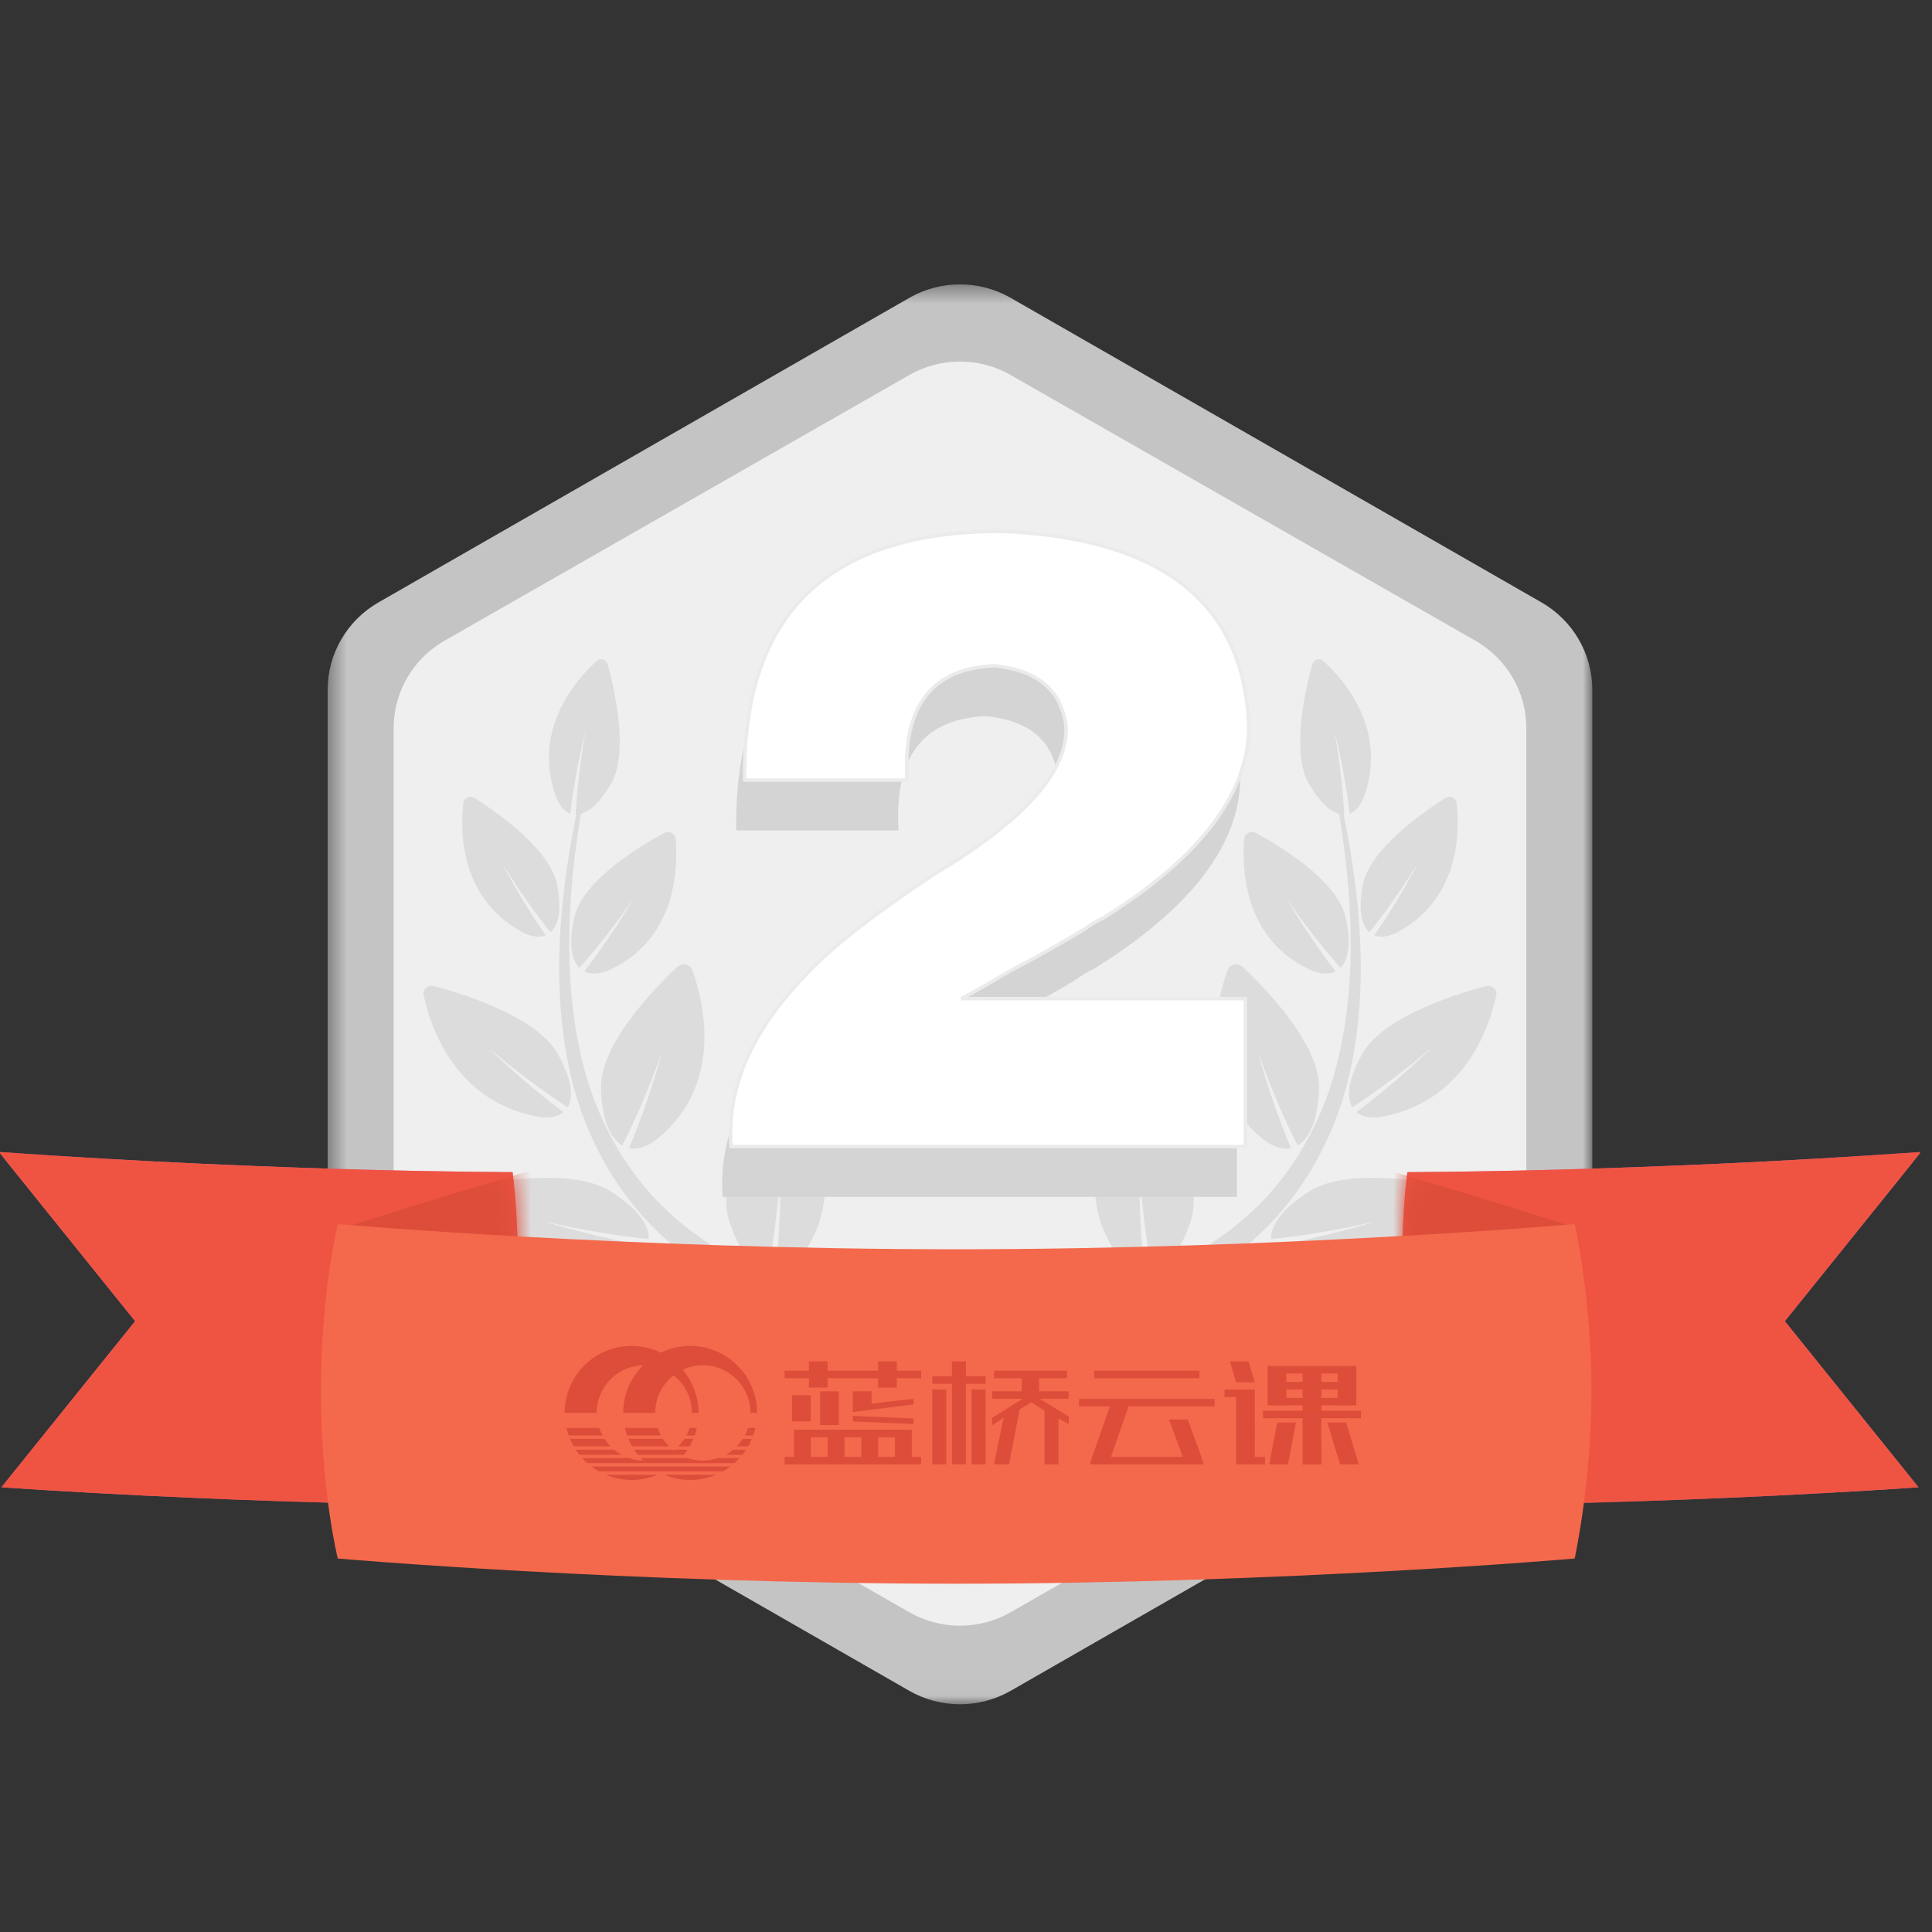
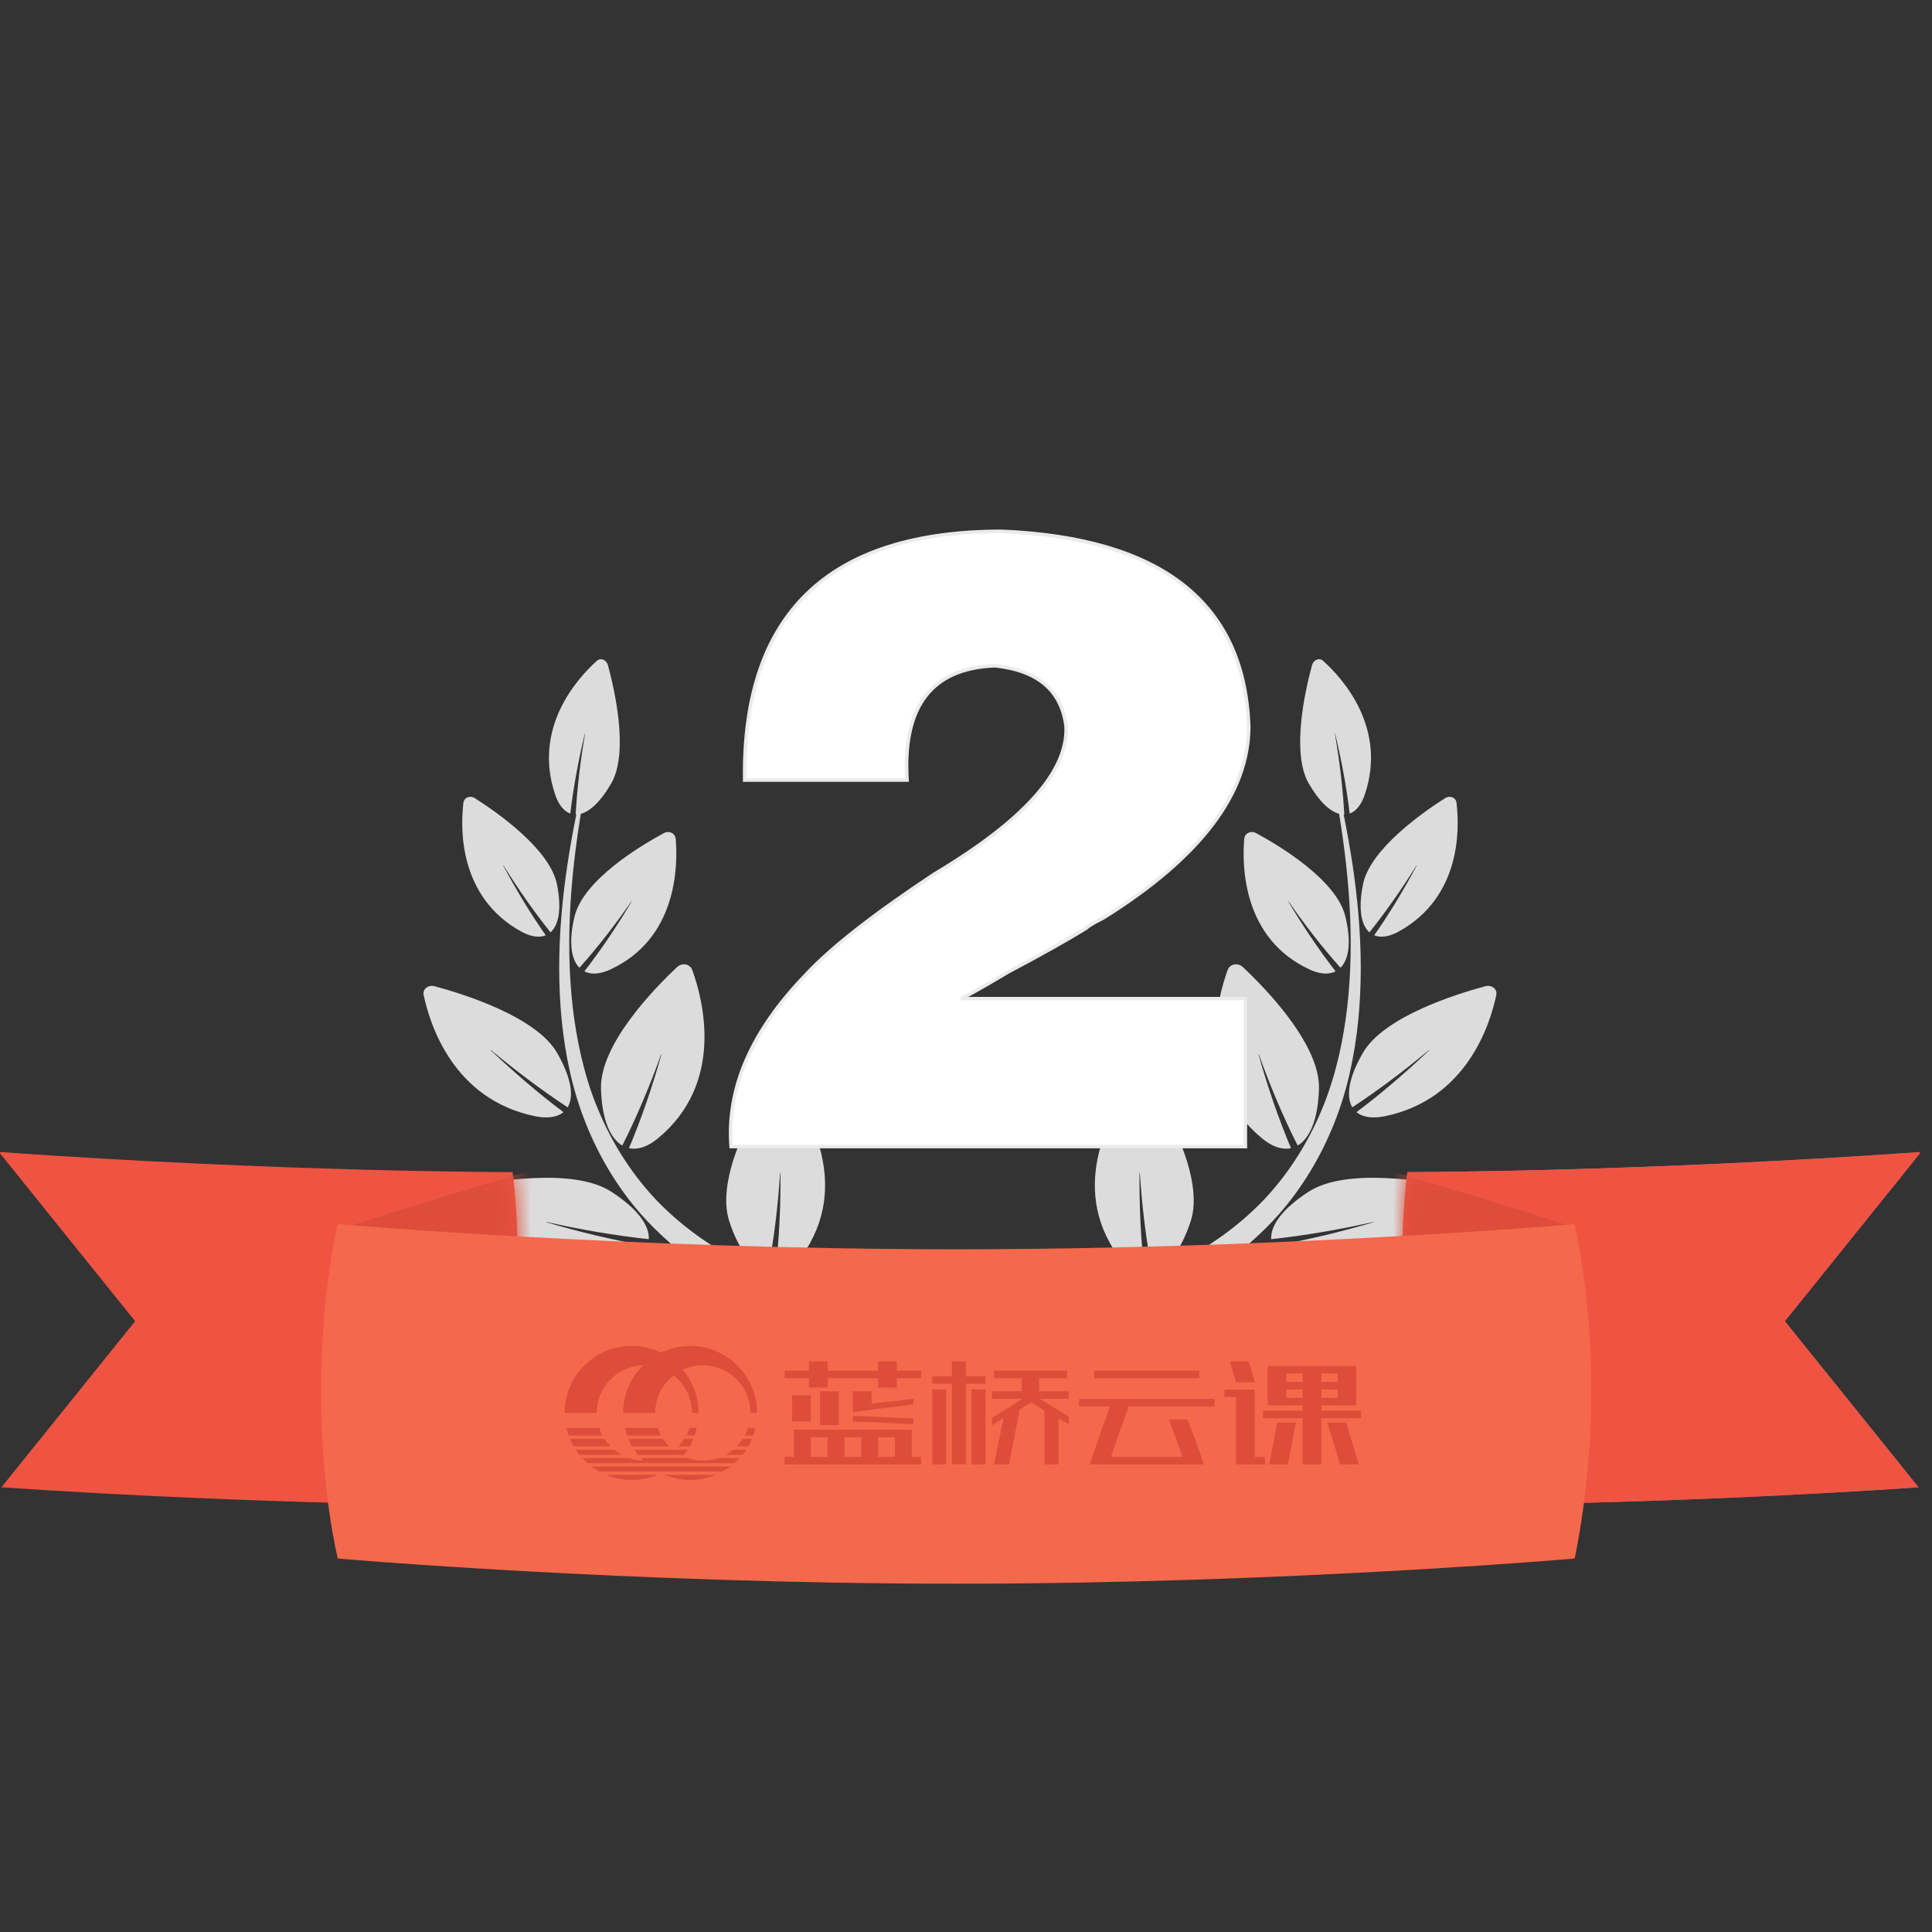
<svg xmlns="http://www.w3.org/2000/svg" xmlns:xlink="http://www.w3.org/1999/xlink" width="111px" height="111px" viewBox="0 0 111 111" version="1.1">
  <rect x="0" y="0" width="111" height="111" fill="#333333" stroke="none" />
  <title>icon 2nd</title>
  <defs>
-     <polygon id="path-1" points="0.385 0.397 73.044 0.397 73.044 81.975 0.385 81.975" />
-     <polygon id="path-3" points="0 0.095 29.755 0.095 29.755 20.393 0 20.393" />
    <path d="M0,0.171 L7.764,9.815 L0.081,19.359 C15.48,20.394 27.764,20.393 27.764,20.393 L27.764,20.393 C27.764,20.393 29.106,16.17 29.575,10.843 L29.575,10.843 C30.044,5.516 29.449,1.251 29.449,1.251 L29.449,1.251 C29.449,1.251 16.218,1.253 0,0.095 L0,0.095" id="path-5" />
    <polygon id="path-7" points="-6.73885386e-05 0.095 29.755 0.095 29.755 20.393 -6.73885386e-05 20.393" />
    <path d="M0.306,1.251 C0.306,1.251 -0.289,5.516 0.18,10.843 L0.18,10.843 C0.649,16.17 1.991,20.393 1.991,20.393 L1.991,20.393 C1.991,20.393 14.274,20.394 29.674,19.359 L29.674,19.359 L21.991,9.815 L29.755,0.171 L29.755,0.095 C13.538,1.253 0.306,1.251 0.306,1.251" id="path-9" />
  </defs>
  <g id="我的主页" stroke="none" stroke-width="1" fill="none" fill-rule="evenodd">
    <g id="勋章墙" transform="translate(-884, -542)">
      <g id="最近获得勋章" transform="translate(300, 470)">
        <g id="icon-contests" transform="translate(0, 72)">
          <g id="icon-2nd-copy" transform="translate(584, 0)">
            <g id="icon-2nd" transform="translate(0, 15.886)">
              <g id="Group-45" transform="translate(0, 0.056)">
                <g id="Group-3" transform="translate(18.44, 0)">
                  <mask id="mask-2" fill="white">
                    <use xlink:href="#path-1" />
                  </mask>
                  <g id="Clip-2" />
-                   <path d="M73.044,58.681 L73.044,23.691 C73.044,21.62 71.931,19.705 70.126,18.669 L39.632,1.174 C37.827,0.138 35.602,0.138 33.797,1.174 L3.303,18.669 C1.497,19.705 0.385,21.62 0.385,23.691 L0.385,58.681 C0.385,60.753 1.497,62.667 3.303,63.703 L33.797,81.198 C35.602,82.234 37.827,82.234 39.632,81.198 L70.126,63.703 C71.931,62.667 73.044,60.753 73.044,58.681" id="Fill-1" fill="#C5C4C4" mask="url(#mask-2)" />
                </g>
-                 <path d="M87.693,56.394 L87.693,25.896 C87.693,23.821 86.577,21.904 84.767,20.869 L58.064,5.603 C56.262,4.573 54.045,4.573 52.244,5.603 L25.54,20.869 C23.73,21.904 22.615,23.821 22.615,25.896 L22.615,56.394 C22.615,58.469 23.73,60.385 25.54,61.42 L52.244,76.686 C54.045,77.717 56.262,77.717 58.064,76.686 L84.767,61.42 C86.577,60.385 87.693,58.469 87.693,56.394" id="Fill-4" fill="#EFEFEF" />
                <path d="M68.564,58.363 C71.084,57.725 75.183,59.944 76.828,60.926 C77.198,61.148 77.238,61.601 76.91,61.808 C75.305,62.82 70.907,65.027 66.64,62.107 C65.985,61.658 65.64,61.158 65.604,60.662 C67.583,60.97 69.567,61.136 71.532,61.215 L71.532,61.215 L71.531,61.195 C69.561,60.99 67.585,60.693 65.644,60.263 C65.852,59.511 66.807,58.809 68.564,58.363 Z M41.744,58.363 C43.501,58.809 44.456,59.511 44.664,60.263 C42.722,60.693 40.747,60.99 38.777,61.195 L38.776,61.215 C40.74,61.136 42.724,60.97 44.704,60.662 C44.668,61.158 44.323,61.658 43.668,62.107 C39.401,65.027 35.002,62.82 33.398,61.808 C33.07,61.601 33.109,61.148 33.48,60.926 C35.125,59.944 39.224,57.725 41.744,58.363 Z M75.377,22.283 C75.466,21.956 75.798,21.828 76.024,22.031 C77.124,23.022 79.712,25.861 78.413,29.708 C78.214,30.298 77.91,30.666 77.544,30.801 C77.358,29.242 77.065,27.71 76.71,26.213 L76.71,26.213 L76.696,26.218 C76.956,27.747 77.149,29.301 77.235,30.857 C77.222,30.857 77.21,30.857 77.197,30.857 L77.174,30.741 C77.971,34.639 78.431,38.654 78.037,42.673 C77.833,44.675 77.422,46.68 76.66,48.577 C75.909,50.474 74.842,52.266 73.48,53.819 C72.108,55.363 70.465,56.661 68.687,57.703 C66.906,58.748 64.996,59.544 63.043,60.168 C62.18,60.439 61.309,60.676 60.433,60.884 C60.453,60.973 60.461,61.069 60.455,61.167 C60.418,61.759 59.906,62.21 59.311,62.174 C57.925,62.091 56.537,61.973 55.153,61.806 C53.771,61.973 52.383,62.091 50.997,62.174 C50.401,62.21 49.889,61.759 49.853,61.167 C49.847,61.069 49.855,60.973 49.874,60.882 C48.999,60.676 48.128,60.439 47.265,60.168 C45.311,59.544 43.401,58.748 41.621,57.703 C39.842,56.661 38.2,55.363 36.828,53.819 C35.466,52.266 34.398,50.474 33.648,48.577 C32.886,46.68 32.475,44.675 32.271,42.673 C31.877,38.654 32.337,34.639 33.134,30.741 L33.111,30.857 C33.098,30.857 33.086,30.857 33.073,30.857 C33.159,29.301 33.352,27.747 33.612,26.218 L33.598,26.213 C33.242,27.71 32.95,29.242 32.764,30.801 C32.398,30.666 32.094,30.298 31.895,29.708 C30.595,25.861 33.184,23.022 34.284,22.031 C34.509,21.828 34.842,21.956 34.931,22.283 C35.324,23.735 36.131,27.304 35.118,29.066 C34.524,30.1 33.912,30.666 33.37,30.816 C32.735,34.715 32.45,38.703 32.99,42.587 C33.266,44.527 33.742,46.44 34.538,48.211 C35.324,49.983 36.392,51.618 37.717,53.014 C40.396,55.806 43.998,57.544 47.743,58.566 C50.158,59.22 52.645,59.603 55.154,59.815 C57.664,59.603 60.15,59.22 62.565,58.566 C66.309,57.544 69.912,55.806 72.591,53.014 C73.915,51.618 74.984,49.983 75.769,48.211 C76.566,46.44 77.041,44.527 77.318,42.587 C77.858,38.703 77.573,34.715 76.938,30.815 C76.396,30.666 75.784,30.1 75.189,29.066 C74.177,27.304 74.984,23.735 75.377,22.283 Z M44.264,46.279 C44.485,45.926 44.974,45.903 45.214,46.23 C46.39,47.827 48.997,52.185 46.049,56.239 C45.598,56.861 45.073,57.18 44.538,57.198 C44.772,55.281 44.854,53.355 44.84,51.445 L44.84,51.445 L44.82,51.445 C44.695,53.356 44.472,55.27 44.104,57.145 C43.281,56.916 42.473,55.963 41.903,54.236 C41.086,51.761 43.283,47.847 44.264,46.279 Z M66.044,46.279 C67.025,47.847 69.222,51.761 68.405,54.236 C67.835,55.963 67.027,56.916 66.204,57.145 C65.836,55.27 65.613,53.356 65.488,51.445 L65.468,51.445 C65.454,53.355 65.536,55.281 65.769,57.198 C65.235,57.18 64.71,56.861 64.258,56.239 C61.31,52.185 63.918,47.827 65.093,46.23 C65.334,45.903 65.822,45.926 66.044,46.279 Z M75.188,52.525 C77.369,51.117 81.968,51.914 83.843,52.32 C84.265,52.412 84.449,52.829 84.205,53.13 C83.011,54.6 79.556,58.09 74.572,56.683 C73.808,56.467 73.319,56.103 73.125,55.645 C75.099,55.306 77.033,54.832 78.918,54.28 L78.918,54.28 L78.912,54.263 C76.979,54.695 75.012,55.042 73.034,55.253 C72.989,54.476 73.667,53.506 75.188,52.525 Z M35.12,52.525 C36.641,53.506 37.319,54.476 37.274,55.253 C35.296,55.042 33.329,54.695 31.396,54.263 L31.389,54.28 C33.275,54.832 35.208,55.306 37.182,55.645 C36.989,56.103 36.5,56.467 35.736,56.683 C30.752,58.09 27.297,54.6 26.103,53.13 C25.859,52.829 26.043,52.412 26.465,52.32 C28.34,51.914 32.938,51.117 35.12,52.525 Z M71.415,39.627 C71.541,39.745 71.681,39.879 71.833,40.029 L72.151,40.347 C73.641,41.864 75.837,44.472 75.779,46.609 C75.73,48.375 75.25,49.466 74.556,49.874 C73.701,48.184 72.968,46.425 72.327,44.646 L72.309,44.651 C72.822,46.461 73.428,48.265 74.171,50.024 C73.674,50.132 73.104,49.952 72.517,49.468 C68.689,46.317 69.886,41.586 70.528,39.801 C70.659,39.436 71.115,39.344 71.415,39.627 Z M38.892,39.627 C39.193,39.344 39.649,39.436 39.78,39.801 C40.421,41.586 41.619,46.317 37.791,49.468 C37.204,49.952 36.634,50.132 36.137,50.024 C36.88,48.265 37.486,46.461 37.999,44.651 L37.999,44.651 L37.98,44.646 C37.339,46.425 36.607,48.184 35.752,49.874 C35.058,49.466 34.577,48.375 34.529,46.609 C34.459,44.076 37.558,40.882 38.892,39.627 Z M85.325,40.723 C85.711,40.619 86.039,40.881 85.966,41.228 C85.61,42.928 84.255,47.228 79.564,48.189 C78.844,48.336 78.289,48.247 77.935,47.956 C79.412,46.845 80.799,45.643 82.113,44.398 L82.113,44.398 L82.1,44.386 C80.696,45.555 79.229,46.669 77.694,47.676 C77.326,47.062 77.471,45.987 78.304,44.546 C79.498,42.48 83.613,41.184 85.325,40.723 Z M24.982,40.723 C26.695,41.184 30.81,42.48 32.004,44.546 C32.836,45.987 32.981,47.062 32.614,47.676 C31.079,46.669 29.611,45.555 28.207,44.386 L28.194,44.398 C29.509,45.643 30.896,46.845 32.373,47.956 C32.019,48.247 31.463,48.336 30.744,48.189 C26.052,47.228 24.698,42.928 24.341,41.228 C24.269,40.881 24.597,40.619 24.982,40.723 Z M72.174,31.926 C73.546,32.669 76.795,34.625 77.298,36.718 C77.65,38.178 77.497,39.176 77.018,39.66 C75.942,38.457 74.952,37.171 74.033,35.848 L74.018,35.856 C74.841,37.232 75.736,38.581 76.735,39.866 C76.351,40.061 75.844,40.035 75.255,39.765 C71.418,38 71.353,33.861 71.484,32.259 C71.511,31.931 71.865,31.758 72.174,31.926 Z M38.134,31.926 C38.443,31.758 38.796,31.931 38.823,32.259 C38.954,33.861 38.89,38 35.053,39.765 C34.464,40.035 33.956,40.061 33.573,39.866 C34.572,38.581 35.468,37.232 36.289,35.856 L36.289,35.856 L36.275,35.848 C35.355,37.171 34.365,38.457 33.29,39.66 C32.811,39.176 32.658,38.178 33.009,36.718 C33.513,34.625 36.761,32.669 38.134,31.926 Z M83.015,29.922 C83.303,29.738 83.646,29.873 83.682,30.181 C83.863,31.684 83.947,35.6 80.358,37.58 C79.808,37.883 79.326,37.948 78.954,37.795 C79.86,36.501 80.664,35.152 81.398,33.786 L81.398,33.786 L81.384,33.78 C80.555,35.104 79.659,36.399 78.678,37.624 C78.205,37.205 78.025,36.275 78.308,34.867 C78.713,32.848 81.735,30.736 83.015,29.922 Z M27.293,29.922 C28.572,30.736 31.594,32.848 32,34.867 C32.283,36.275 32.102,37.205 31.63,37.624 C30.649,36.399 29.752,35.104 28.924,33.78 L28.91,33.786 C29.643,35.152 30.448,36.501 31.354,37.795 C30.982,37.948 30.5,37.883 29.949,37.58 C26.36,35.6 26.444,31.684 26.625,30.181 C26.662,29.873 27.005,29.738 27.293,29.922 Z" id="合并形状" fill="#DCDCDC" />
                <g id="Group-44" transform="translate(0, 50.149)">
                  <mask id="mask-4" fill="white">
                    <use xlink:href="#path-3" />
                  </mask>
                  <g id="Clip-43" />
                  <path d="M29.449,1.251 C29.449,1.251 16.217,1.253 -0,0.095 L-0,0.171 L7.764,9.815 L0.081,19.359 C15.48,20.394 27.764,20.393 27.764,20.393 C27.764,20.393 29.106,16.17 29.575,10.843 C30.044,5.516 29.449,1.251 29.449,1.251" id="Fill-42" fill="#D570AC" mask="url(#mask-4)" />
                </g>
              </g>
              <g id="Group-48" transform="translate(0, 50.206)">
                <mask id="mask-6" fill="white">
                  <use xlink:href="#path-5" />
                </mask>
                <use id="Clip-47" fill="#EF5442" xlink:href="#path-5" />
                <path d="M89.065,-11.792 C89.065,-11.792 72.568,-9.414 54.148,-5.1 C35.729,-0.786 19.899,4.408 19.899,4.408 C19.899,4.408 19.845,8.369 21.176,13.979 C22.507,19.59 24.335,23.11 24.335,23.11 C24.335,23.11 40.163,17.916 58.584,13.602 C77.005,9.288 93.502,6.911 93.502,6.911 C93.502,6.911 93.473,2.606 92.239,-2.599 C91.004,-7.804 89.065,-11.792 89.065,-11.792" id="Fill-46" fill="#DD4D3A" mask="url(#mask-6)" />
              </g>
              <g id="Group-51" transform="translate(80.552, 50.206)">
                <mask id="mask-8" fill="white">
                  <use xlink:href="#path-7" />
                </mask>
                <g id="Clip-50" />
                <path d="M0.306,1.251 C0.306,1.251 13.538,1.253 29.755,0.095 L29.755,0.171 L21.991,9.815 L29.674,19.359 C14.275,20.394 1.991,20.393 1.991,20.393 C1.991,20.393 0.649,16.17 0.18,10.843 C-0.289,5.516 0.306,1.251 0.306,1.251" id="Fill-49" fill="#D570AC" mask="url(#mask-8)" />
              </g>
              <g id="Group-54" transform="translate(80.552, 50.206)">
                <mask id="mask-10" fill="white">
                  <use xlink:href="#path-9" />
                </mask>
                <use id="Clip-53" fill="#EF5442" xlink:href="#path-9" />
                <path d="M-59.31,-11.792 C-59.31,-11.792 -42.813,-9.414 -24.393,-5.1 C-5.974,-0.786 9.856,4.408 9.856,4.408 C9.856,4.408 9.91,8.369 8.579,13.979 C7.248,19.59 5.42,23.11 5.42,23.11 C5.42,23.11 -10.408,17.916 -28.829,13.602 C-47.25,9.288 -63.746,6.911 -63.746,6.911 C-63.746,6.911 -63.718,2.606 -62.484,-2.599 C-61.249,-7.804 -59.31,-11.792 -59.31,-11.792" id="Fill-52" fill="#DD4D3A" mask="url(#mask-10)" />
              </g>
              <g id="Group-95" transform="translate(18.44, 14.442)">
                <path d="M72.028,59.215 C72.028,59.215 55.422,60.662 36.498,60.662 C17.574,60.662 0.967,59.215 0.967,59.215 C0.967,59.215 0,55.372 0,49.607 C0,43.843 0.967,40 0.967,40 C0.967,40 17.572,41.447 36.498,41.447 C55.424,41.447 72.028,40 72.028,40 C72.028,40 72.995,44.197 72.995,49.544 C72.995,54.892 72.028,59.215 72.028,59.215" id="Fill-55" fill="#F4684C" />
                <path d="M19.327,54.406 C18.872,54.595 18.374,54.7 17.851,54.7 C17.329,54.7 16.831,54.595 16.376,54.406 L16.376,54.406 Z M22.685,54.406 C22.231,54.595 21.733,54.7 21.21,54.7 C20.687,54.7 20.189,54.595 19.735,54.406 L19.735,54.406 Z M23.522,53.925 C23.382,54.031 23.235,54.128 23.081,54.214 L23.081,54.214 L15.981,54.214 C15.827,54.128 15.679,54.031 15.539,53.925 L15.539,53.925 Z M59.485,48.155 L59.485,50.417 L57.475,50.416 L57.475,50.722 L59.753,50.722 L59.753,51.153 L57.475,51.152 L57.476,53.813 L56.402,53.813 L56.401,51.152 L54.124,51.153 L54.124,50.722 L56.401,50.722 L56.401,50.416 L54.392,50.417 L54.392,48.155 L59.485,48.155 Z M58.896,51.4 L59.625,53.806 L58.551,53.806 L57.822,51.4 L58.896,51.4 Z M56.014,51.4 L55.557,53.806 L54.483,53.806 L54.94,51.4 L56.014,51.4 Z M48.724,51.224 L49.798,51.224 L50.584,53.376 L50.717,53.806 L44.177,53.806 L44.311,53.376 L45.328,50.47 L43.555,50.471 L43.555,50.041 L51.34,50.041 L51.34,50.471 L46.402,50.47 L45.386,53.376 L49.51,53.376 L48.724,51.224 Z M42.858,48.425 L42.858,48.855 L41.258,48.855 L41.258,49.608 L42.955,49.608 L42.955,50.039 L41.3,50.039 L42.965,51.062 L42.965,51.492 L42.374,51.173 L42.374,53.806 L41.569,53.806 L41.569,50.718 L41.461,50.646 L40.808,50.239 L40.287,50.56 L40.144,50.651 L39.528,53.806 L38.669,53.806 L39.221,51.13 L38.561,51.565 L38.561,51.136 L40.312,50.039 L38.561,50.039 L38.561,49.608 L40.263,49.608 L40.263,48.855 L38.675,48.855 L38.675,48.425 L42.858,48.425 Z M53.652,49.506 L53.651,53.375 L54.239,53.375 L54.239,53.806 L52.578,53.806 L52.577,49.936 L51.912,49.936 L51.912,49.506 L53.652,49.506 Z M33.945,51.816 L33.945,53.376 L34.482,53.376 L34.482,53.806 L26.641,53.806 L26.641,53.376 L27.178,53.376 L27.178,51.816 L33.945,51.816 Z M35.927,49.503 L35.927,53.806 L35.124,53.806 L35.124,49.503 L35.927,49.503 Z M38.185,49.503 L38.185,53.806 L37.38,53.806 L37.38,49.503 L38.185,49.503 Z M37.058,47.887 L37.058,48.748 L38.185,48.748 L38.185,49.178 L37.058,49.178 L37.058,53.804 L36.252,53.804 L36.252,49.178 L35.124,49.178 L35.124,48.748 L36.252,48.748 L36.252,47.887 L37.058,47.887 Z M17.706,53.444 C17.959,53.53 18.228,53.58 18.508,53.588 C18.461,53.541 18.415,53.493 18.371,53.444 L18.371,53.444 L21.062,53.444 C21.338,53.539 21.634,53.59 21.942,53.59 C22.251,53.59 22.547,53.539 22.823,53.444 L22.823,53.444 L24.049,53.444 C23.957,53.545 23.859,53.642 23.757,53.733 L23.757,53.733 L15.304,53.733 C15.202,53.642 15.105,53.546 15.013,53.444 L15.013,53.444 Z M31.045,52.246 L30.078,52.246 L30.078,53.376 L31.045,53.376 L31.045,52.246 Z M32.978,52.246 L32.011,52.246 L32.011,53.376 L32.978,53.376 L32.978,52.246 Z M29.112,52.246 L28.145,52.246 L28.145,53.376 L29.112,53.376 L29.112,52.246 Z M16.844,52.964 C16.976,53.072 17.118,53.169 17.269,53.252 L17.269,53.252 L14.848,53.252 C14.774,53.159 14.705,53.063 14.639,52.964 L14.639,52.964 Z M24.422,52.964 C24.357,53.063 24.287,53.159 24.213,53.252 L24.213,53.252 L23.258,53.252 C23.409,53.169 23.551,53.073 23.682,52.964 L23.682,52.964 Z M20.203,52.964 C20.223,52.98 20.243,52.996 20.263,53.012 C20.283,52.996 20.303,52.98 20.323,52.964 L20.323,52.964 L21.064,52.964 C20.999,53.063 20.929,53.159 20.855,53.252 L20.855,53.252 L18.207,53.252 C18.133,53.159 18.062,53.063 17.997,52.964 L17.997,52.964 Z M24.756,52.339 C24.693,52.488 24.621,52.632 24.541,52.771 L24.541,52.771 L23.892,52.771 C24.022,52.639 24.138,52.494 24.239,52.339 L24.239,52.339 Z M16.287,52.339 C16.388,52.494 16.505,52.639 16.634,52.771 L16.634,52.771 L14.52,52.771 C14.44,52.632 14.368,52.488 14.306,52.339 L14.306,52.339 Z M19.646,52.339 C19.747,52.495 19.864,52.639 19.993,52.771 L19.993,52.771 L17.879,52.771 C17.799,52.632 17.727,52.488 17.665,52.339 L17.665,52.339 Z M21.397,52.339 C21.334,52.488 21.263,52.632 21.183,52.771 L21.183,52.771 L20.533,52.771 C20.662,52.639 20.779,52.495 20.88,52.339 L20.88,52.339 Z M21.598,51.713 C21.564,51.861 21.522,52.006 21.471,52.146 L21.471,52.146 L20.994,52.146 C21.068,52.009 21.131,51.864 21.181,51.713 L21.181,51.713 Z M24.957,51.713 C24.923,51.861 24.88,52.006 24.83,52.146 L24.83,52.146 L24.352,52.146 C24.426,52.009 24.49,51.864 24.539,51.713 L24.539,51.713 Z M15.987,51.713 C16.037,51.864 16.1,52.009 16.174,52.146 L16.174,52.146 L14.232,52.146 C14.181,52.006 14.139,51.861 14.105,51.713 L14.105,51.713 Z M19.345,51.713 C19.395,51.864 19.458,52.009 19.532,52.146 L19.532,52.146 L17.59,52.146 C17.54,52.006 17.497,51.861 17.463,51.713 L17.463,51.713 Z M29.753,49.608 L29.753,51.547 L28.679,51.547 L28.679,49.608 L29.753,49.608 Z M30.56,51.015 L34.042,51.167 L34.042,51.49 L30.56,51.338 L30.56,51.015 Z M28.142,49.834 L28.142,51.332 L27.068,51.332 L27.068,49.834 L28.142,49.834 Z M21.21,47 C23.333,47 25.054,48.723 25.055,50.848 L25.055,50.848 L24.679,50.848 C24.678,49.336 23.453,48.11 21.942,48.11 C21.528,48.11 21.135,48.203 20.783,48.368 L20.783,48.368 L20.92,48.539 C21.403,49.182 21.69,49.982 21.691,50.848 L21.691,50.848 L21.315,50.848 C21.314,49.971 20.901,49.191 20.26,48.69 C20.314,48.648 20.369,48.608 20.426,48.57 L20.26,48.69 L20.26,48.69 C19.619,49.191 19.206,49.971 19.205,50.848 L19.205,50.848 L17.365,50.848 C17.366,49.777 17.803,48.809 18.508,48.112 L18.508,48.112 L18.339,48.121 C16.94,48.242 15.842,49.416 15.841,50.848 L15.841,50.848 L14,50.848 C14.002,48.723 15.723,47 17.845,47 C18.449,47 19.019,47.14 19.528,47.388 L19.528,47.388 L19.749,47.288 C20.2,47.103 20.693,47 21.21,47 Z M31.636,49.608 L31.636,50.316 L34.042,50.037 L34.042,50.36 L30.56,50.8 L30.56,49.608 L31.636,49.608 Z M58.411,49.501 L57.475,49.501 L57.475,49.986 L58.411,49.986 L58.411,49.501 Z M56.401,49.501 L55.465,49.501 L55.465,49.986 L56.401,49.986 L56.401,49.501 Z M29.109,47.887 L29.109,48.425 L32.01,48.425 L32.01,47.887 L33.085,47.887 L33.085,48.425 L34.482,48.424 L34.482,48.855 L33.085,48.855 L33.085,49.393 L32.01,49.393 L32.01,48.855 L29.109,48.855 L29.109,49.393 L28.035,49.393 L28.035,48.855 L26.638,48.855 L26.638,48.425 L28.035,48.425 L28.035,47.887 L29.109,47.887 Z M53.295,47.889 L53.652,49.09 L52.578,49.09 L52.221,47.889 L53.295,47.889 Z M58.411,48.585 L57.475,48.585 L57.475,49.07 L58.411,49.07 L58.411,48.585 Z M56.401,48.585 L55.465,48.585 L55.465,49.07 L56.401,49.07 L56.401,48.585 Z M50.469,48.425 L50.469,48.855 L44.426,48.855 L44.426,48.425 L50.469,48.425 Z" id="形状结合" fill="#DD4D3A" />
-                 <path d="M52.627,38.439 L23.08,38.439 C22.819,35.092 24.246,31.808 27.356,28.588 C28.781,27.042 31.244,25.111 34.743,22.793 C39.925,19.703 42.452,16.871 42.324,14.294 C42.063,12.235 40.702,11.076 38.242,10.817 C34.613,10.947 32.927,13.134 33.188,17.385 L23.858,17.385 C23.727,7.856 28.651,3.09 38.631,3.09 C47.831,3.477 52.56,7.213 52.821,14.294 C52.821,18.157 50.033,21.827 44.463,25.304 C43.943,25.564 43.618,25.757 43.491,25.883 C42.452,26.53 40.964,27.365 39.02,28.395 C37.723,29.167 36.815,29.684 36.298,29.94 L52.627,29.94 L52.627,38.439 Z" id="Fill-91" fill="#D4D4D4" />
                <path d="M53.112,35.546 L23.565,35.546 C23.304,32.199 24.732,28.915 27.842,25.694 C29.266,24.149 31.73,22.218 35.228,19.9 C40.41,16.809 42.937,13.978 42.809,11.401 C42.548,9.342 41.188,8.183 38.727,7.924 C35.098,8.053 33.412,10.241 33.674,14.491 L24.343,14.491 C24.213,4.962 29.136,0.197 39.116,0.197 C48.316,0.584 53.045,4.32 53.306,11.401 C53.306,15.263 50.518,18.934 44.948,22.411 C44.428,22.671 44.104,22.863 43.976,22.99 C42.937,23.636 41.449,24.472 39.505,25.502 C38.208,26.274 37.3,26.79 36.784,27.047 L53.112,27.047 L53.112,35.546 Z" id="Fill-93" stroke="#EBEBEB" stroke-width="0.2" fill="#FFFFFF" />
              </g>
            </g>
          </g>
        </g>
      </g>
    </g>
  </g>
</svg>